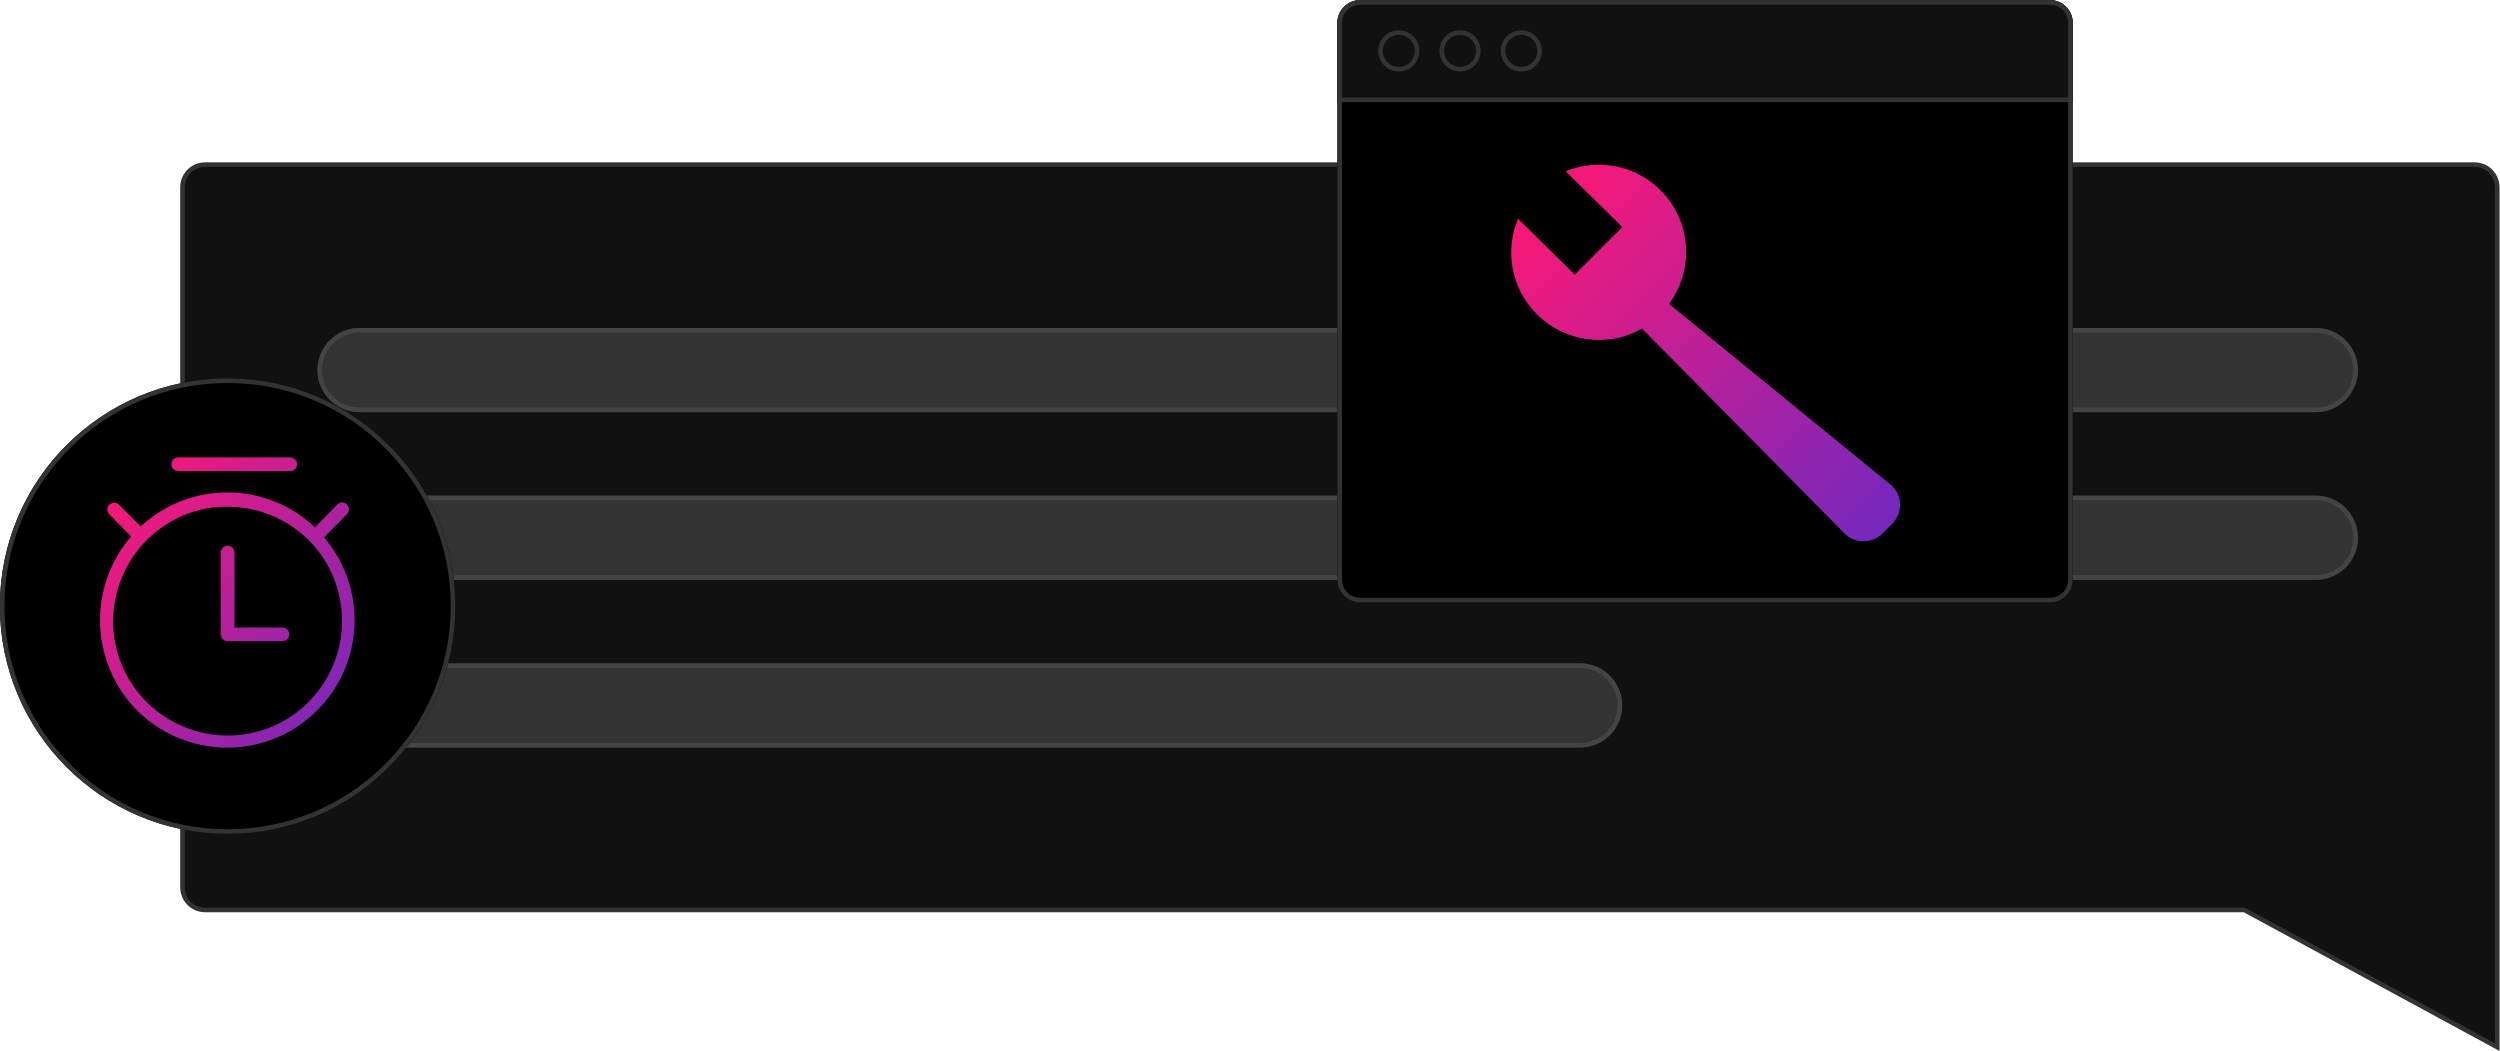
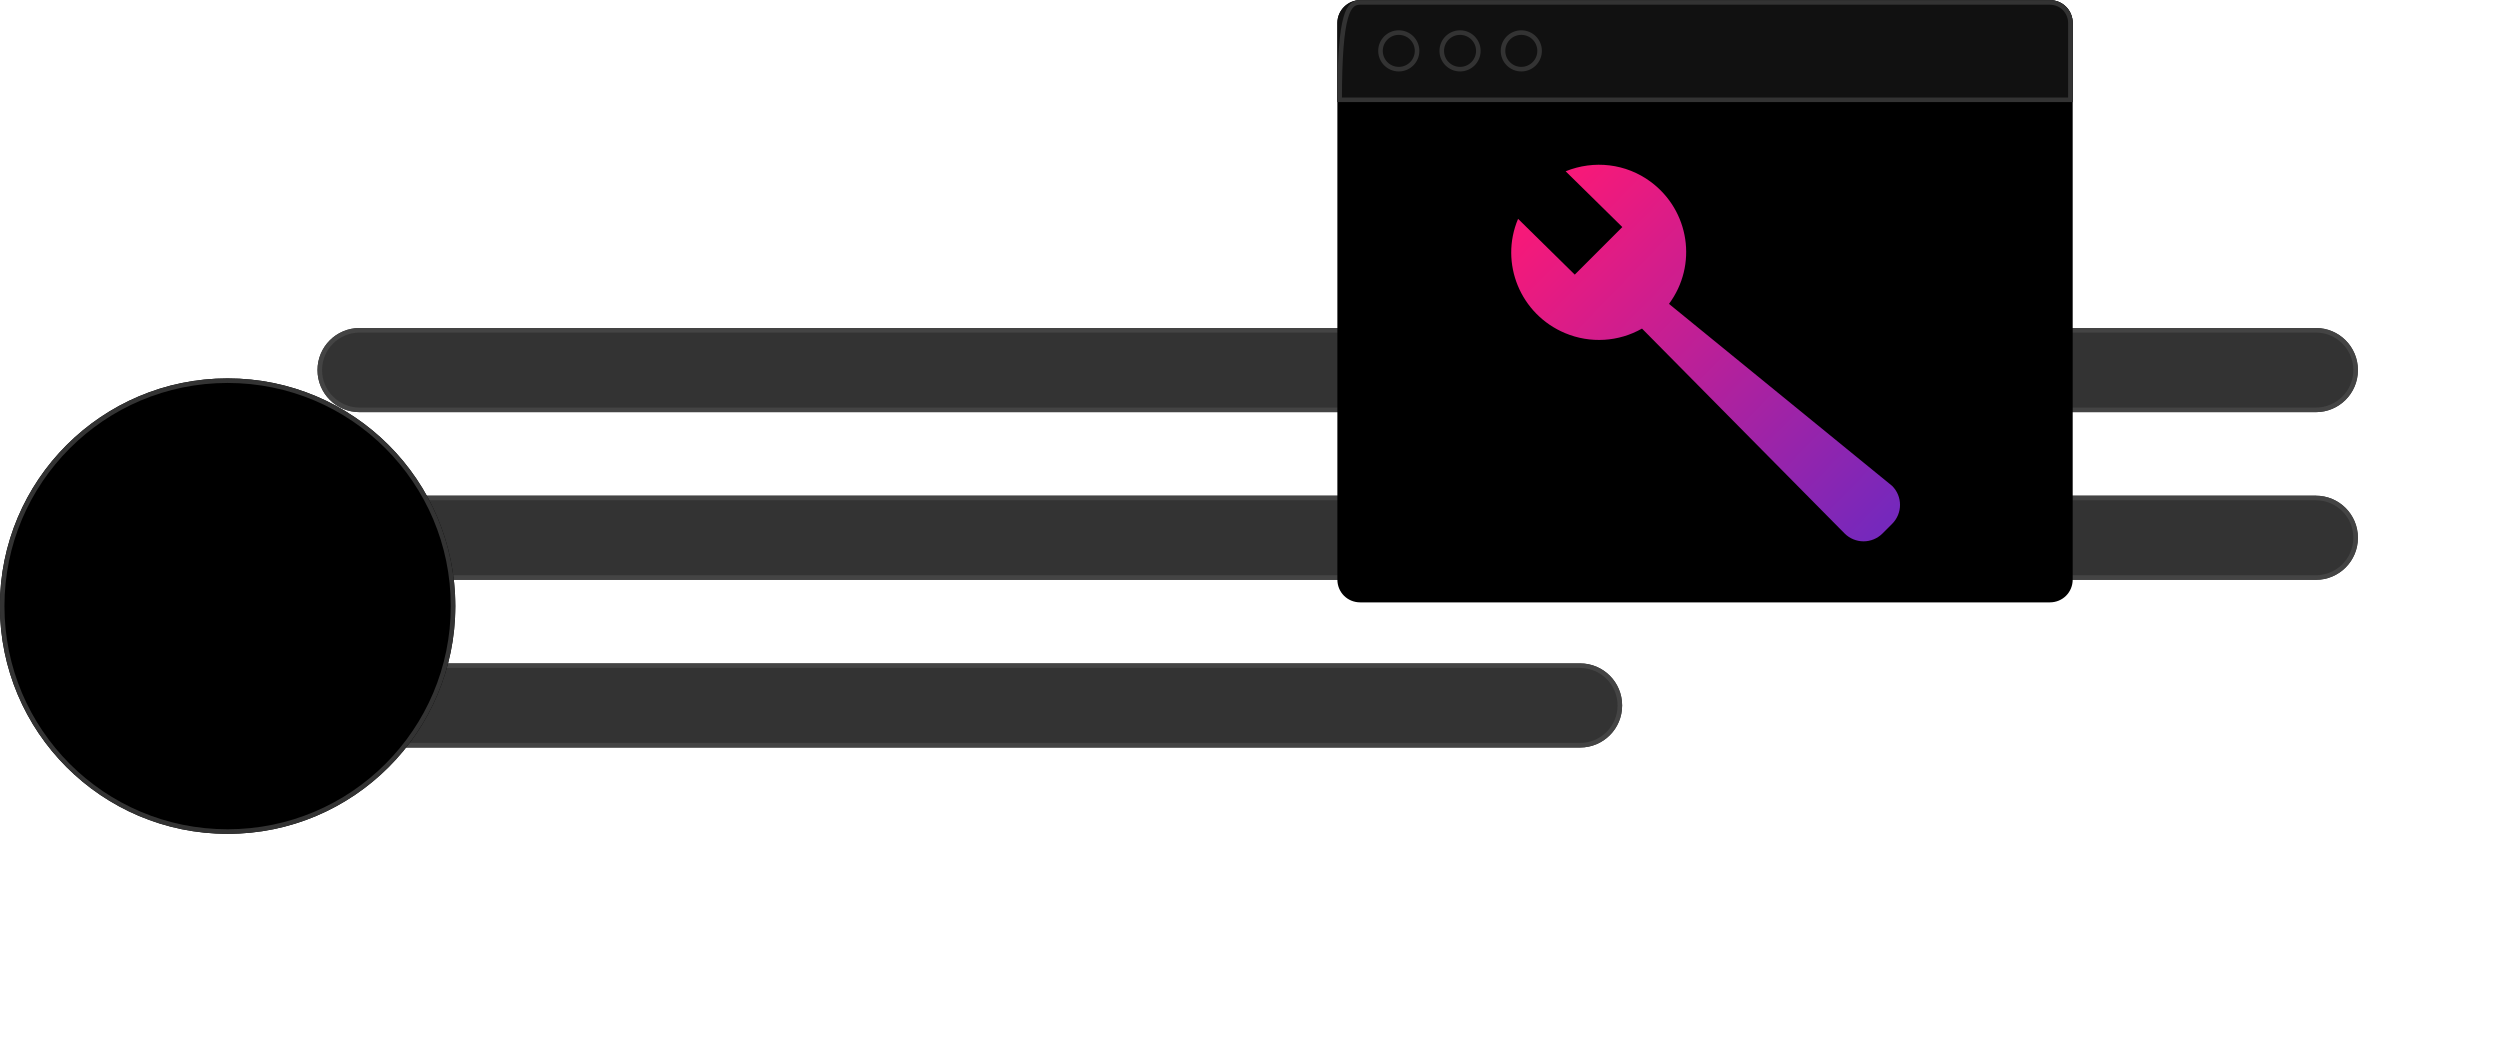
<svg xmlns="http://www.w3.org/2000/svg" version="1.1" id="Layer_1" x="0px" y="0px" viewBox="0 0 546.7 229.9" style="enable-background:new 0 0 546.7 229.9;" xml:space="preserve">
  <style type="text/css">
	.st0{fill:#111111;stroke:#333333;}
	.st1{fill:#333333;}
	.st2{fill:none;stroke:#444444;}
	.st3{fill:none;stroke:#333333;}
	.st4{fill:url(#Union_114_00000169533531036151531450000017992697964908617878_);}
	.st5{fill:#111111;}
	.st6{fill:url(#Path_19487_00000004527166667342306800000011309195572982750862_);}
</style>
  <g id="graphic-sla-general-guidance-dark" transform="translate(-12.727 -4175.345)">
    <g transform="matrix(1, 0, 0, 1, 12.73, 4175.34)">
-       <path id="Union_43-2" class="st0" d="M490.8,199H44.9c-2.8,0-5-2.2-5-5v-153c0-2.8,2.2-5,5-5h496.2c2.8,0,5,2.2,5,5v188L490.8,199    z" />
-     </g>
+       </g>
    <g id="Group_9790" transform="translate(234.457 4436.673)">
      <g id="Rectangle_6568" transform="translate(0)">
        <path class="st1" d="M-143.1-189.6h427.8c5.1,0,9.2,4.1,9.2,9.2v0c0,5.1-4.1,9.2-9.2,9.2h-427.8c-5.1,0-9.2-4.1-9.2-9.2v0     C-152.3-185.5-148.2-189.6-143.1-189.6z" />
        <path class="st2" d="M-143.1-189.1h427.8c4.8,0,8.7,3.9,8.7,8.7v0c0,4.8-3.9,8.7-8.7,8.7h-427.8c-4.8,0-8.7-3.9-8.7-8.7v0     C-151.8-185.2-147.9-189.1-143.1-189.1z" />
      </g>
      <g id="Rectangle_6569" transform="translate(0 36.67)">
        <path class="st1" d="M-143.1-189.6h427.8c5.1,0,9.2,4.1,9.2,9.2v0c0,5.1-4.1,9.2-9.2,9.2h-427.8c-5.1,0-9.2-4.1-9.2-9.2v0     C-152.3-185.5-148.2-189.6-143.1-189.6z" />
        <path class="st2" d="M-143.1-189.1h427.8c4.8,0,8.7,3.9,8.7,8.7v0c0,4.8-3.9,8.7-8.7,8.7h-427.8c-4.8,0-8.7-3.9-8.7-8.7v0     C-151.8-185.2-147.9-189.1-143.1-189.1z" />
      </g>
      <g id="Rectangle_6570" transform="translate(0 73.34)">
        <path class="st1" d="M-143.1-189.6h266.9c5.1,0,9.2,4.1,9.2,9.2v0c0,5.1-4.1,9.2-9.2,9.2h-266.9c-5.1,0-9.2-4.1-9.2-9.2v0     C-152.3-185.5-148.2-189.6-143.1-189.6z" />
        <path class="st2" d="M-143.1-189.1h266.9c4.8,0,8.7,3.9,8.7,8.7v0c0,4.8-3.9,8.7-8.7,8.7h-266.9c-4.8,0-8.7-3.9-8.7-8.7v0     C-151.8-185.2-147.9-189.1-143.1-189.1z" />
      </g>
    </g>
    <g transform="matrix(1, 0, 0, 1, 12.73, 4175.34)">
      <g id="Ellipse_651-2" transform="translate(152.27 272.35)">
        <circle cx="-102.5" cy="-139.8" r="49.8" />
        <circle class="st3" cx="-102.5" cy="-139.8" r="49.3" />
      </g>
    </g>
    <g id="Group_9794" transform="translate(186.901 4466.467)">
      <linearGradient id="Union_114_00000144319362768294848550000017826809080520085661_" gradientUnits="userSpaceOnUse" x1="-205.546" y1="227.87" x2="-204.67" y2="227.046" gradientTransform="matrix(55.817 0 0 -63.574 11326.507 14301.353)">
        <stop offset="0" style="stop-color:#F61979" />
        <stop offset="1" style="stop-color:#7628BC" />
      </linearGradient>
-       <path id="Union_114" style="fill:url(#Union_114_00000144319362768294848550000017826809080520085661_);" d="M-152.3-155.5    c0-6.7,2.4-13.2,6.8-18.3l-4.8-4.9c-0.6-0.6-0.5-1.6,0.1-2.1c0.6-0.5,1.5-0.5,2,0l4.8,4.8c10.8-10,27.4-9.9,38.1,0.2l4.9-5    c0.6-0.6,1.5-0.6,2.1,0c0.6,0.6,0.6,1.5,0,2.1l0,0l-5,5.1c10,11.7,8.6,29.3-3.1,39.3c-11.7,10-29.3,8.6-39.3-3.1    C-149.9-142.4-152.3-148.8-152.3-155.5L-152.3-155.5z M-134.1-178.4c-12.7,5.4-18.7,20-13.4,32.8c5.4,12.7,20,18.7,32.8,13.4    c12.7-5.4,18.7-20,13.4-32.8c-3.9-9.3-13-15.3-23.1-15.3C-127.7-180.4-131-179.7-134.1-178.4L-134.1-178.4z M-124.4-150.9    c-0.8,0-1.5-0.7-1.5-1.5v-17.9c0-0.8,0.7-1.5,1.5-1.5s1.5,0.7,1.5,1.5v16.4h10.5c0.8,0,1.5,0.7,1.5,1.5s-0.7,1.5-1.5,1.5H-124.4z     M-135.2-188.1c-0.8,0-1.5-0.7-1.5-1.5s0.7-1.5,1.5-1.5h24.5c0.8,0,1.5,0.7,1.5,1.5s-0.7,1.5-1.5,1.5H-135.2z" />
    </g>
    <g id="Rectangle_6576" transform="translate(457.483 4364.972)">
      <path d="M-147.3-189.6H3.5c2.8,0,5,2.2,5,5v121.7c0,2.8-2.2,5-5,5h-150.8c-2.8,0-5-2.2-5-5v-121.7    C-152.3-187.4-150-189.6-147.3-189.6z" />
-       <path class="st3" d="M-147.3-189.1H3.5c2.5,0,4.5,2,4.5,4.5v121.7c0,2.5-2,4.5-4.5,4.5h-150.8c-2.5,0-4.5-2-4.5-4.5v-121.7    C-151.8-187.1-149.8-189.1-147.3-189.1z" />
    </g>
    <g id="Rectangle_6577" transform="translate(457.483 4364.972)">
      <path class="st5" d="M-147.3-189.6H3.5c2.8,0,5,2.2,5,5v17.3l0,0h-160.8l0,0v-17.3C-152.3-187.4-150-189.6-147.3-189.6z" />
-       <path class="st3" d="M-147.3-189.1H3.5c2.5,0,4.5,2,4.5,4.5v16.8l0,0h-159.8l0,0v-16.8C-151.8-187.1-149.8-189.1-147.3-189.1z" />
+       <path class="st3" d="M-147.3-189.1H3.5c2.5,0,4.5,2,4.5,4.5v16.8l0,0h-159.8l0,0C-151.8-187.1-149.8-189.1-147.3-189.1z" />
    </g>
    <g id="Group_9796" transform="translate(466.414 4371.67)">
      <g id="Ellipse_655" transform="translate(0)">
        <circle class="st5" cx="-147.8" cy="-185.2" r="4.5" />
        <circle class="st3" cx="-147.8" cy="-185.2" r="4" />
      </g>
      <g id="Ellipse_656" transform="translate(13.396)">
        <circle class="st5" cx="-147.8" cy="-185.2" r="4.5" />
        <circle class="st3" cx="-147.8" cy="-185.2" r="4" />
      </g>
      <g id="Ellipse_657" transform="translate(26.792)">
        <circle class="st5" cx="-147.8" cy="-185.2" r="4.5" />
        <circle class="st3" cx="-147.8" cy="-185.2" r="4" />
      </g>
    </g>
    <linearGradient id="Path_19487_00000061442472450452014860000008045841864061994685_" gradientUnits="userSpaceOnUse" x1="-17.903" y1="4694.615" x2="-17.027" y2="4693.791" gradientTransform="matrix(84.924 0 0 -82.288 1871.284 390532.219)">
      <stop offset="0" style="stop-color:#F61979" />
      <stop offset="1" style="stop-color:#7628BC" />
    </linearGradient>
    <path id="Path_19487" style="fill:url(#Path_19487_00000061442472450452014860000008045841864061994685_);" d="M377.7,4241.8   c6.3-8.5,4.5-20.4-4-26.7c-5.4-4-12.4-4.8-18.6-2.3l12.4,12.2l-10.4,10.4l-12.4-12.2l0,0c-4.1,9.7,0.5,20.9,10.3,25   c5.5,2.3,11.7,1.9,16.8-1l44.3,44.8c2.3,2.3,6,2.3,8.3,0l0,0l2.1-2.1c2.3-2.3,2.3-6,0-8.3l0,0L377.7,4241.8z" />
  </g>
</svg>